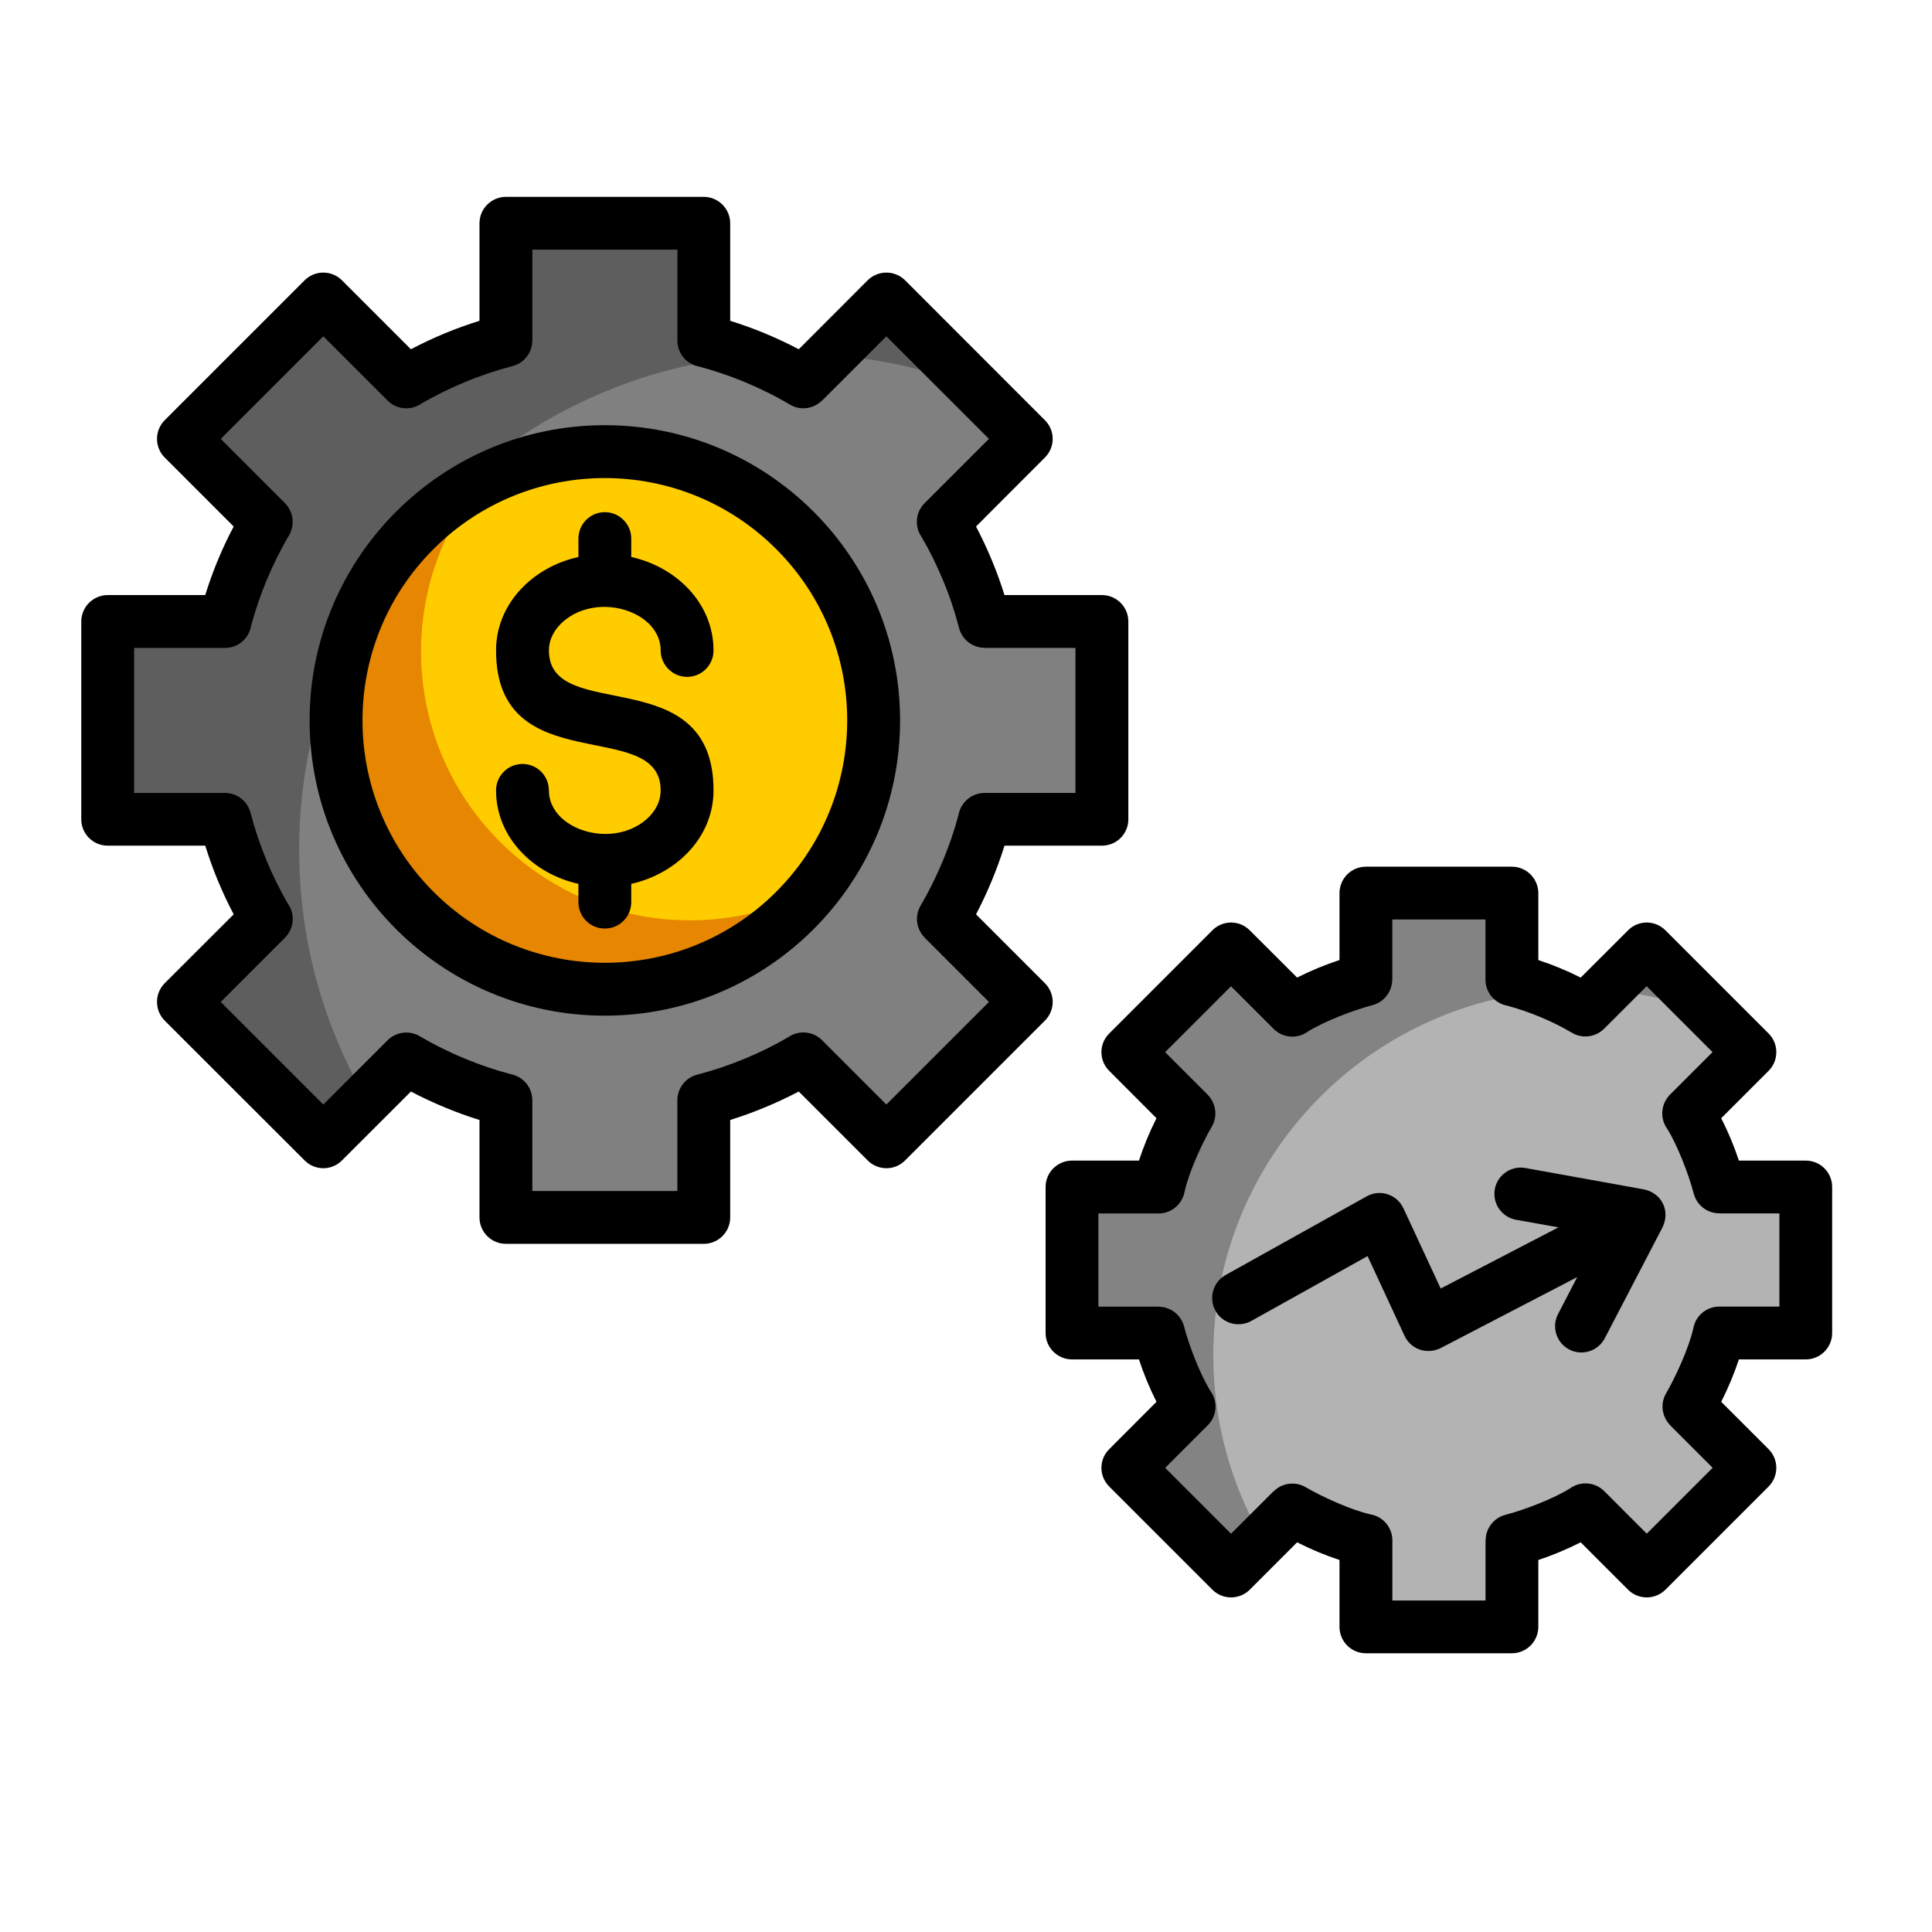
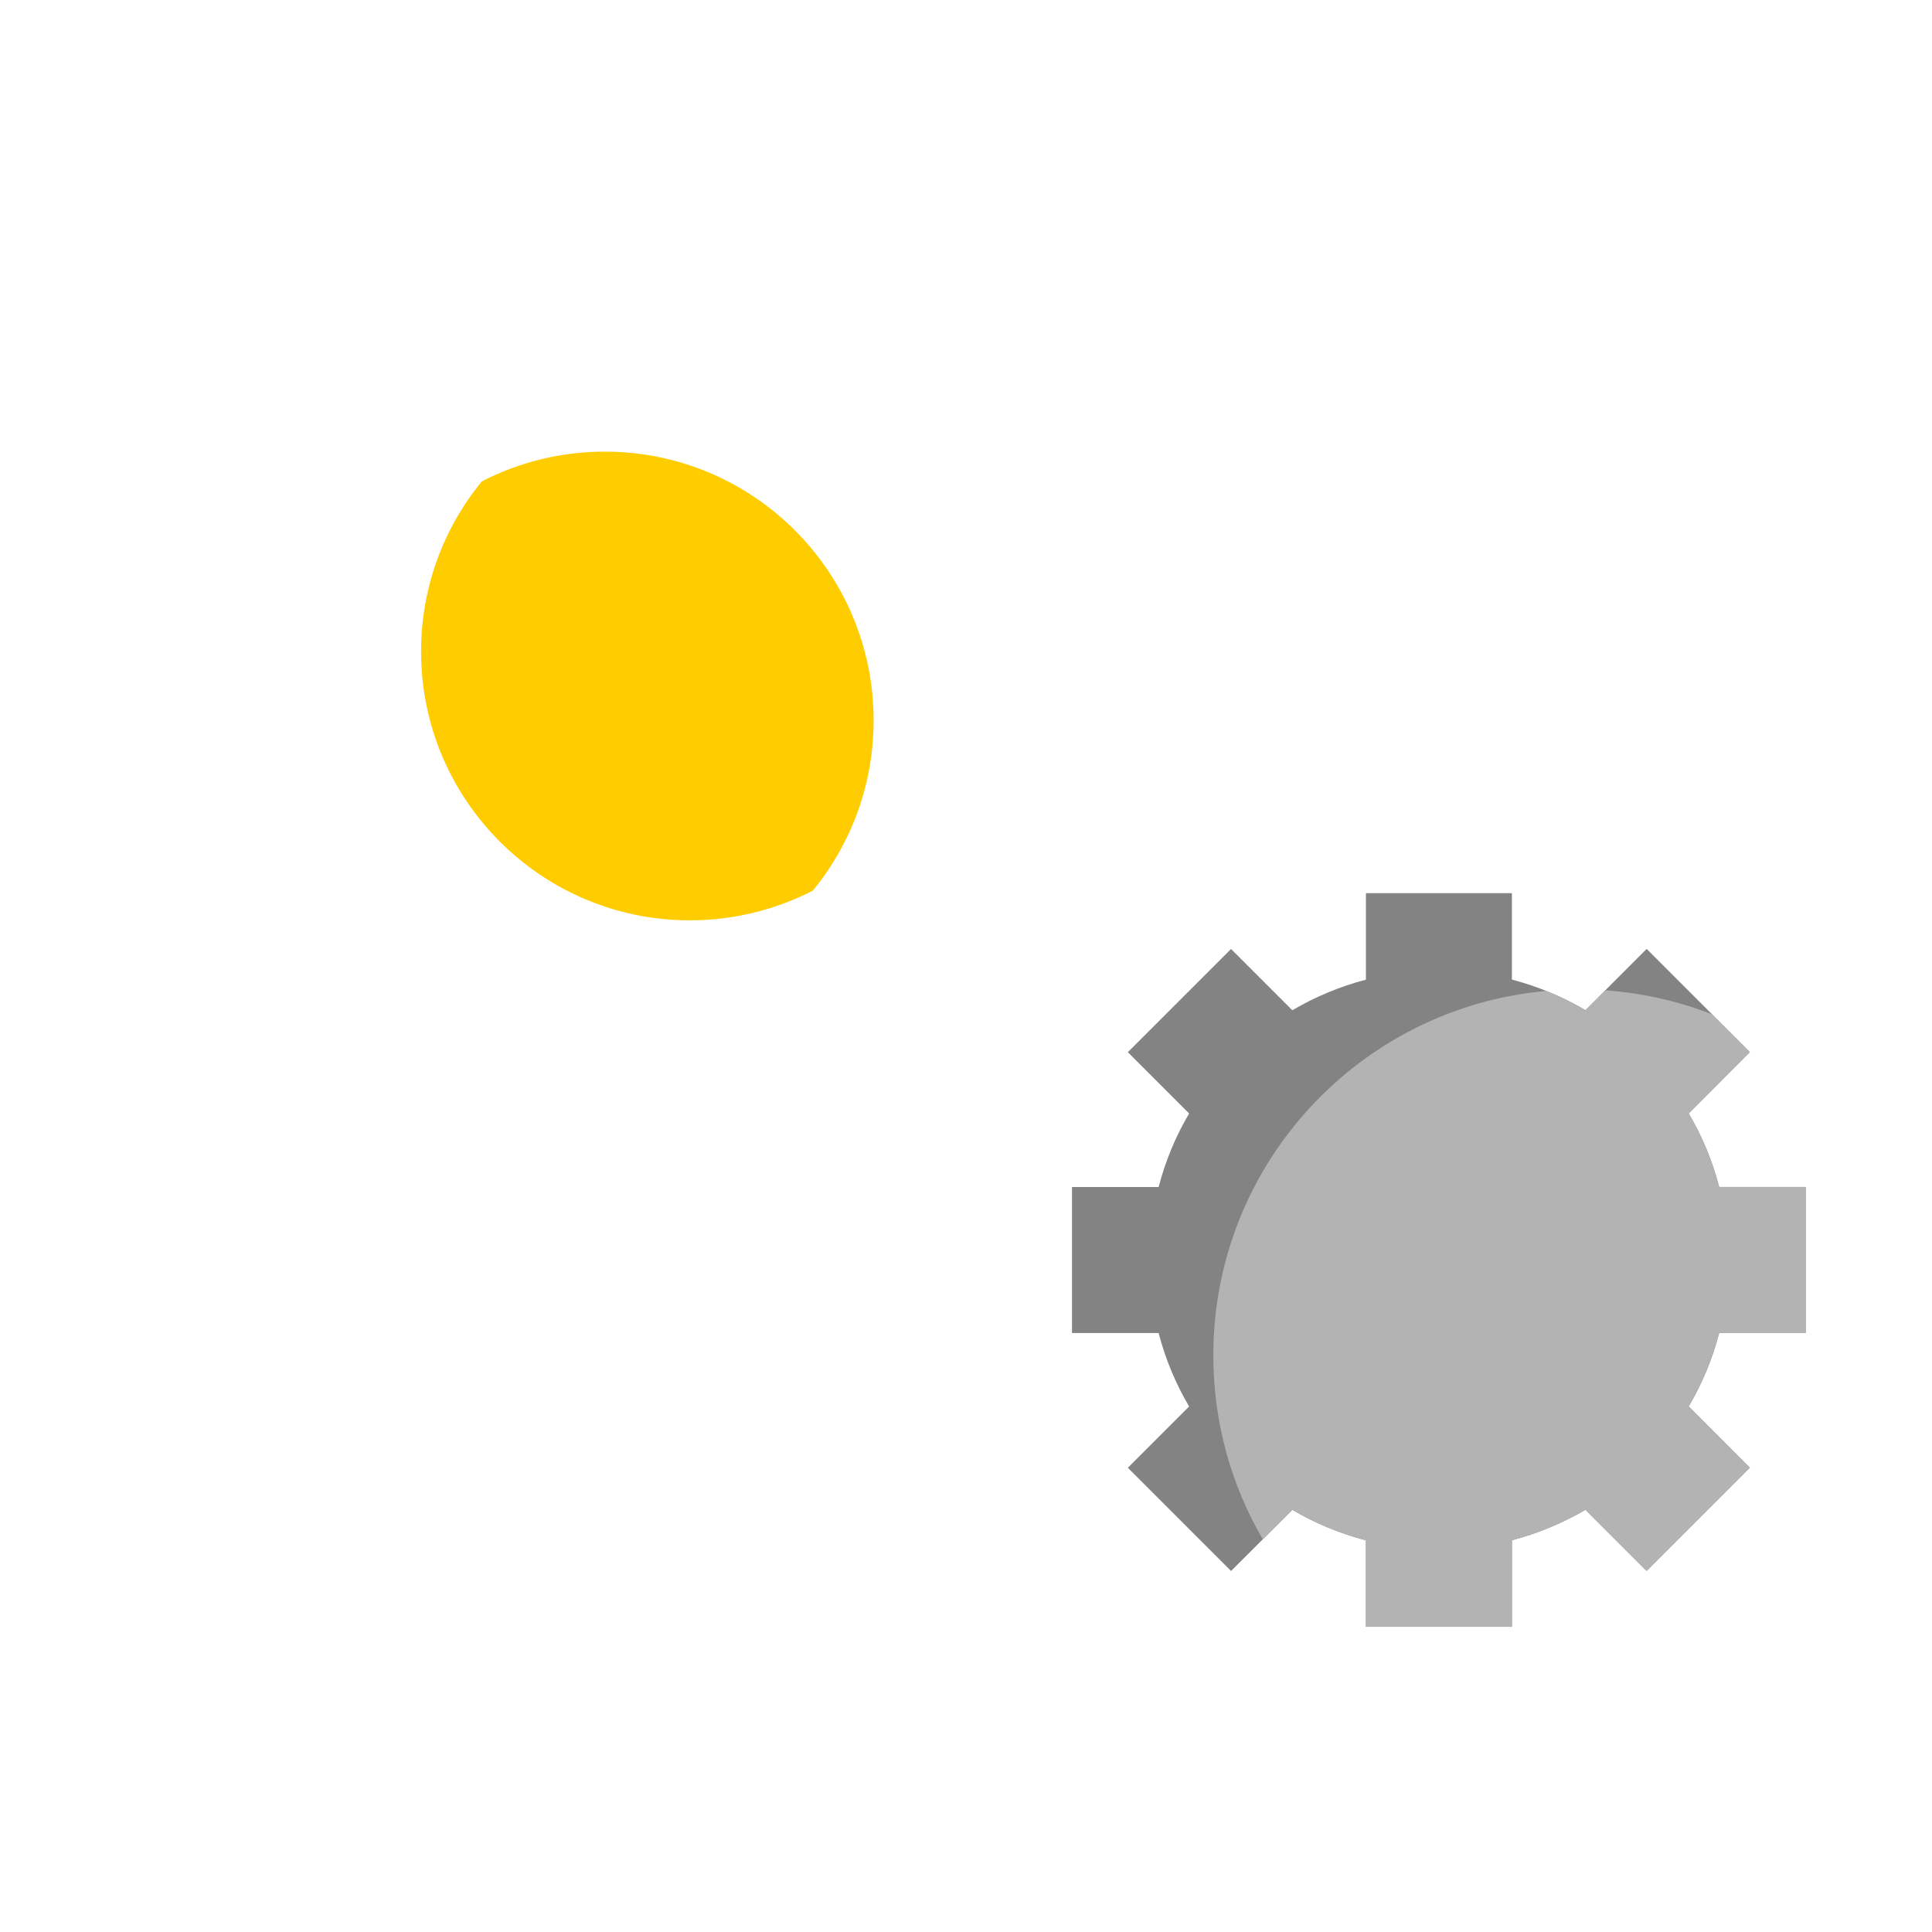
<svg xmlns="http://www.w3.org/2000/svg" version="1.1" id="Layer_1" x="0px" y="0px" viewBox="0 0 512 512" style="enable-background:new 0 0 512 512;" xml:space="preserve">
  <style type="text/css">
	.st0{fill-rule:evenodd;clip-rule:evenodd;fill:#056BB8;}
	.st1{fill-rule:evenodd;clip-rule:evenodd;fill:#0593FC;}
	.st2{fill-rule:evenodd;clip-rule:evenodd;fill:#E78600;}
	.st3{fill-rule:evenodd;clip-rule:evenodd;fill:#FFCC00;}
	.st4{fill-rule:evenodd;clip-rule:evenodd;fill:#F94640;}
	.st5{fill-rule:evenodd;clip-rule:evenodd;fill:#D7EBEB;}
	.st6{fill-rule:evenodd;clip-rule:evenodd;fill:#86E7FF;}
	.st7{fill-rule:evenodd;clip-rule:evenodd;fill:#808080;}
	.st8{fill-rule:evenodd;clip-rule:evenodd;fill:#0AB69F;}
	.st9{fill-rule:evenodd;clip-rule:evenodd;fill:#666666;}
	.st10{fill-rule:evenodd;clip-rule:evenodd;fill:#B3B3B3;}
	.st11{fill-rule:evenodd;clip-rule:evenodd;fill:#078574;}
	.st12{fill-rule:evenodd;clip-rule:evenodd;fill:#9E4521;}
	.st13{fill:#F94640;}
	.st14{fill-rule:evenodd;clip-rule:evenodd;fill:#B6332F;}
	.st15{fill-rule:evenodd;clip-rule:evenodd;fill:#ECA680;}
	.st16{fill-rule:evenodd;clip-rule:evenodd;fill:#F8BE9B;}
	.st17{fill-rule:evenodd;clip-rule:evenodd;fill:#A15030;}
	.st18{fill-rule:evenodd;clip-rule:evenodd;fill:#DD6E42;}
	.st19{fill-rule:evenodd;clip-rule:evenodd;fill:#5E5E5E;}
	.st20{fill-rule:evenodd;clip-rule:evenodd;fill:#838383;}
	.st21{fill-rule:evenodd;clip-rule:evenodd;fill:#C7DEE3;}
	.st22{fill-rule:evenodd;clip-rule:evenodd;fill:#EC9500;}
	.st23{fill-rule:evenodd;clip-rule:evenodd;fill:#9FAB84;}
	.st24{fill-rule:evenodd;clip-rule:evenodd;fill:#526033;}
	.st25{fill-rule:evenodd;clip-rule:evenodd;fill:#708446;}
	.st26{fill-rule:evenodd;clip-rule:evenodd;fill:#FFA203;}
	.st27{fill:#0593FC;}
	.st28{fill-rule:evenodd;clip-rule:evenodd;fill:#9BB2C2;}
	.st29{fill-rule:evenodd;clip-rule:evenodd;fill:#FFCC99;}
	.st30{fill-rule:evenodd;clip-rule:evenodd;fill:#B4C08B;}
	.st31{fill-rule:evenodd;clip-rule:evenodd;fill:#293856;}
	.st32{fill-rule:evenodd;clip-rule:evenodd;fill:#394D77;}
	.st33{fill-rule:evenodd;clip-rule:evenodd;fill:#4671B4;}
	.st34{fill:#B3B3B3;}
	.st35{fill-rule:evenodd;clip-rule:evenodd;fill:#FFCB5B;}
	.st36{fill-rule:evenodd;clip-rule:evenodd;fill:#FFEC91;}
	.st37{fill-rule:evenodd;clip-rule:evenodd;fill:#ECB64E;}
	.st38{fill:#808080;}
	.st39{fill-rule:evenodd;clip-rule:evenodd;fill:#EC7603;}
</style>
-   <path class="st19" d="M186.51,90.26c9.38,2.44,18.23,6.15,26.39,10.94l22-21.97l37.08,37.05l-22,22c4.79,8.16,8.5,17.04,10.97,26.42  h31.07v52.41h-31.07c-2.44,9.41-6.18,18.26-10.97,26.42l22,22l-37.08,37.08l-22-22c-8.14,4.79-17.01,8.5-26.39,10.94v31.1h-52.44  v-31.1c-9.38-2.44-18.25-6.15-26.42-10.94l-21.97,22l-37.08-37.08l21.97-22c-4.79-8.16-8.5-17.04-10.94-26.42h-31.1V164.7h31.1  c2.44-9.38,6.15-18.26,10.94-26.42l-21.97-22l37.08-37.05l21.97,21.97c8.16-4.79,17.04-8.5,26.42-10.94v-31.1h52.44V90.26z" />
-   <path class="st7" d="M198.81,94.32c4.9,1.93,9.61,4.25,14.09,6.89l7.12-7.11c13.44,0.96,26.33,3.91,38.35,8.62l13.61,13.58l-22,22  c4.79,8.16,8.5,17.04,10.97,26.42h31.07v52.41h-31.07c-2.44,9.41-6.18,18.26-10.97,26.42l22,22l-37.08,37.08l-22-22  c-8.16,4.79-17.01,8.5-26.39,10.94v31.1h-52.44v-31.1c-9.38-2.44-18.25-6.15-26.42-10.94l-10.6,10.6  c-11.31-19.39-17.77-41.95-17.77-66.05C79.28,156.59,131.8,100.3,198.81,94.32L198.81,94.32z" />
-   <path class="st2" d="M160.29,119.69c39.34,0,71.23,31.89,71.23,71.23c0,39.32-31.89,71.21-71.23,71.21s-71.23-31.89-71.23-71.21  C89.06,151.58,120.95,119.69,160.29,119.69L160.29,119.69z" />
  <path class="st3" d="M160.29,119.69c39.34,0,71.23,31.89,71.23,71.23c0,17.09-6.04,32.8-16.1,45.1c-9.78,5.02-20.86,7.88-32.6,7.88  c-39.35,0-71.23-31.92-71.23-71.23c0-17.12,6.04-32.83,16.1-45.1C137.47,122.52,148.56,119.69,160.29,119.69L160.29,119.69z" />
  <path class="st20" d="M400.67,259.6c6.92,1.81,13.46,4.56,19.5,8.11l16.21-16.24l27.35,27.35l-16.21,16.24  c3.54,6.01,6.29,12.56,8.08,19.5h22.93v38.69H455.6c-1.79,6.92-4.54,13.46-8.08,19.47l16.21,16.24l-27.35,27.35l-16.21-16.21  c-6.04,3.54-12.59,6.26-19.5,8.08v22.93h-38.69V408.2c-6.94-1.81-13.49-4.54-19.5-8.08l-16.24,16.21l-27.35-27.35l16.24-16.24  c-3.54-6.01-6.29-12.56-8.08-19.47h-22.96v-38.69h22.96c1.79-6.94,4.54-13.49,8.08-19.5l-16.24-16.24l27.35-27.35l16.24,16.24  c6.01-3.54,12.56-6.29,19.5-8.11v-22.93h38.69V259.6z" />
  <path class="st10" d="M409.77,262.61c3.6,1.45,7.09,3.15,10.4,5.1l5.24-5.27c9.92,0.71,19.42,2.89,28.29,6.35l10.03,10.03  l-16.21,16.24c3.54,6.01,6.29,12.56,8.08,19.5h22.93v38.69H455.6c-1.79,6.92-4.54,13.46-8.08,19.47l16.21,16.24l-27.35,27.35  l-16.21-16.21c-6.04,3.54-12.59,6.26-19.5,8.08v22.93h-38.69V408.2c-6.94-1.81-13.49-4.54-19.5-8.08l-7.82,7.82  c-8.36-14.31-13.12-30.98-13.12-48.76C321.53,308.59,360.3,267.03,409.77,262.61L409.77,262.61z" />
-   <path d="M425.27,354.68c-1.79,3.4-6.01,4.73-9.41,2.95c-3.43-1.79-4.73-6.01-2.95-9.41l5.07-9.78l-36.2,18.82l0,0  c-3.71,1.81-7.91,0.31-9.58-3.29l-9.78-21.09l-30.81,17.18c-3.37,1.87-7.63,0.68-9.5-2.69c-1.87-3.37-0.65-7.62,2.72-9.5  l37.36-20.83c3.54-1.98,8.02-0.54,9.72,3.17v-0.03l9.89,21.29l31.21-16.21l-11.23-2.01c-3.8-0.68-6.32-4.31-5.64-8.11  c0.68-3.77,4.31-6.29,8.11-5.61l30.81,5.56c5.33,0.74,7.94,6.01,5.24,10.71L425.27,354.68z M407.67,254.42  c3.88,1.28,7.57,2.81,11.23,4.65l12.56-12.53c2.72-2.75,7.14-2.75,9.89,0l27.35,27.35c2.72,2.72,2.72,7.17,0,9.89l-12.56,12.56  c1.84,3.63,3.4,7.34,4.68,11.23h17.72c3.88,0,7,3.12,7,7v38.69c0,3.86-3.12,7-7,7h-17.72c-1.28,3.88-2.83,7.57-4.68,11.23  l12.56,12.56c2.72,2.72,2.72,7.14,0,9.89l-27.35,27.35c-2.75,2.72-7.17,2.72-9.89,0l-12.56-12.56c-3.66,1.84-7.34,3.4-11.23,4.68  v17.72c0,3.88-3.15,7-7,7h-38.69c-3.88,0-7-3.12-7-7v-17.72c-3.88-1.28-7.6-2.83-11.23-4.68l-12.56,12.56  c-2.72,2.72-7.17,2.72-9.89,0l-27.35-27.35c-2.75-2.75-2.75-7.17,0-9.89l12.53-12.56c-1.84-3.66-3.37-7.34-4.65-11.23h-17.74  c-3.85,0-7-3.15-7-7v-38.69c0-3.88,3.15-7,7-7h17.74c1.28-3.88,2.81-7.6,4.65-11.23l-12.53-12.56c-2.75-2.72-2.75-7.17,0-9.89  l27.35-27.35c2.72-2.75,7.17-2.75,9.89,0l12.56,12.53c3.63-1.84,7.34-3.37,11.23-4.65v-17.74c0-3.85,3.12-7,7-7h38.69  c3.85,0,7,3.15,7,7V254.42z M408.01,269.44c-2.81-1.16-5.67-2.15-8.56-2.92c-3.29-0.6-5.78-3.46-5.78-6.89v-15.96h-24.69v15.96  h-0.03c0,3.09-2.1,5.92-5.24,6.75c-4.99,1.3-12.93,4.34-17.21,7.06c-2.72,1.93-6.52,1.67-8.99-0.79l-11.28-11.28l-17.46,17.46  l11.28,11.28v0.03c2.18,2.18,2.72,5.67,1.08,8.45c-2.64,4.48-6.09,12.16-7.2,17.21c-0.6,3.29-3.46,5.78-6.89,5.78h-15.96v24.69  h15.96v0.03c3.09,0,5.92,2.07,6.75,5.22c1.3,5.02,4.34,12.95,7.06,17.21c1.93,2.75,1.67,6.55-0.79,8.99l-11.28,11.28l17.46,17.46  l11.28-11.28l0.03,0.03c2.18-2.21,5.67-2.72,8.48-1.08c4.45,2.61,12.13,6.07,17.18,7.2c3.29,0.57,5.78,3.43,5.78,6.89v15.93h24.69  V408.2h0.03c0-3.09,2.07-5.92,5.22-6.75c5.02-1.3,12.95-4.34,17.21-7.06c2.75-1.93,6.55-1.67,8.99,0.77l11.28,11.28l17.46-17.46  l-11.28-11.28h0.03c-2.18-2.21-2.72-5.67-1.08-8.48c2.61-4.48,6.07-12.13,7.2-17.18c0.57-3.29,3.43-5.78,6.89-5.78h15.93v-24.69  H455.6v-0.03c-3.12,0-5.92-2.1-6.75-5.24c-1.3-4.99-4.34-12.93-7.06-17.21c-1.93-2.72-1.67-6.52,0.77-8.99l11.28-11.28l-17.46-17.46  l-11.28,11.28l0,0c-2.21,2.18-5.67,2.72-8.48,1.08C413.94,272.13,411.04,270.69,408.01,269.44L408.01,269.44z M153.29,142.73  c0-3.86,3.12-7,7-7c3.85,0,7,3.15,7,7v4.88c11.96,2.64,21.8,12.27,21.8,24.77c0,3.86-3.12,7-7,7c-3.85,0-7-3.15-7-7  c0-10.29-16.44-15.65-25.71-7.77c-2.41,2.04-3.91,4.79-3.91,7.77c0,19.73,43.62,2.27,43.62,37.08c0,12.47-9.84,22.11-21.8,24.77  v4.85c0,3.88-3.15,7-7,7c-3.88,0-7-3.12-7-7v-4.85c-11.96-2.66-21.83-12.3-21.83-24.77c0-3.88,3.15-7,7-7c3.88,0,7,3.12,7,7  c0,10.29,16.47,15.65,25.74,7.77c2.41-2.04,3.88-4.79,3.88-7.77c0-19.76-43.62-2.27-43.62-37.08c0-12.5,9.86-22.14,21.83-24.77  V142.73z M160.29,112.68c43.2,0,78.24,35.04,78.24,78.24s-35.04,78.24-78.24,78.24s-78.24-35.04-78.24-78.24  S117.09,112.68,160.29,112.68L160.29,112.68z M205.7,145.51c-25.09-25.09-65.76-25.09-90.82,0c-25.09,25.06-25.09,65.74,0,90.82  c25.06,25.09,65.74,25.09,90.82,0C230.79,211.24,230.79,170.57,205.7,145.51L205.7,145.51z M193.51,85.02  c6.32,1.96,12.3,4.45,18.17,7.54l18.26-18.28c2.75-2.72,7.17-2.72,9.92,0l37.05,37.08c2.75,2.72,2.75,7.17,0,9.89l-18.25,18.28  c3.06,5.84,5.56,11.85,7.54,18.17h25.82c3.88,0,7,3.15,7,7v52.44c0,3.86-3.12,6.97-7,6.97h-25.82c-1.98,6.35-4.48,12.33-7.54,18.2  l18.25,18.25c2.75,2.75,2.75,7.17,0,9.92l-37.05,37.05c-2.75,2.75-7.17,2.75-9.92,0l-18.26-18.26c-5.87,3.06-11.85,5.56-18.17,7.54  v25.82c0,3.88-3.15,7-7,7h-52.44c-3.85,0-7-3.12-7-7v-25.82c-6.32-1.98-12.33-4.48-18.17-7.54l-18.28,18.26  c-2.72,2.75-7.17,2.75-9.89,0l-37.08-37.05c-2.72-2.75-2.72-7.17,0-9.92l18.28-18.25c-3.09-5.87-5.56-11.85-7.54-18.2H28.54  c-3.85,0-7-3.12-7-6.97V164.7c0-3.85,3.15-7,7-7h25.85c1.96-6.32,4.45-12.33,7.54-18.17l-18.28-18.28c-2.72-2.72-2.72-7.17,0-9.89  l37.08-37.08c2.72-2.72,7.17-2.72,9.89,0l18.28,18.28c5.84-3.09,11.85-5.58,18.17-7.54V59.17c0-3.86,3.15-7,7-7h52.44  c3.85,0,7,3.15,7,7V85.02z M197.4,101.26c-3.97-1.64-7.99-3-12.1-4.11c-3.29-0.57-5.78-3.43-5.78-6.89V66.17h-38.44v24.09h-0.03  c0,3.12-2.07,5.95-5.22,6.75c-4.31,1.13-8.53,2.55-12.64,4.25c-4.03,1.67-7.85,3.57-11.48,5.67c-2.75,1.93-6.55,1.67-8.99-0.77  L85.68,89.13L58.5,116.31l17.04,17.04h-0.03c2.21,2.18,2.72,5.67,1.11,8.48c-2.24,3.77-4.22,7.77-5.98,11.99  c-1.64,3.94-3,7.99-4.11,12.1c-0.57,3.29-3.43,5.78-6.89,5.78H35.54v38.44h24.09l0,0c3.12,0,5.95,2.1,6.75,5.24  c1.13,4.28,2.55,8.5,4.25,12.64c1.67,4.02,3.57,7.85,5.67,11.48c1.93,2.72,1.67,6.55-0.77,8.99L58.5,265.53l27.18,27.18l17.04-17.04  l0,0c2.21-2.18,5.67-2.72,8.48-1.08c3.77,2.21,7.77,4.22,11.99,5.95c3.94,1.64,7.99,3.03,12.1,4.11c3.29,0.6,5.78,3.46,5.78,6.92  v24.07h38.44v-24.07l0,0c0-3.12,2.1-5.95,5.24-6.77c4.28-1.11,8.5-2.52,12.64-4.25c4.03-1.67,7.85-3.54,11.48-5.67  c2.72-1.93,6.55-1.67,8.99,0.79l17.04,17.04l27.18-27.18l-17.04-17.04v-0.03c-2.18-2.18-2.72-5.64-1.08-8.45  c2.21-3.77,4.22-7.8,5.95-11.99c1.64-3.97,3.03-7.99,4.11-12.1c0.6-3.29,3.46-5.78,6.92-5.78h24.07V171.7h-24.07v-0.03  c-3.12,0-5.95-2.07-6.77-5.22c-1.11-4.31-2.52-8.53-4.25-12.64c-1.67-4.03-3.54-7.85-5.67-11.48c-1.93-2.75-1.67-6.55,0.79-8.99  l17.04-17.04L234.9,89.13l-17.04,17.04l-0.03-0.03c-2.18,2.21-5.64,2.75-8.45,1.11C205.62,105,201.59,103.02,197.4,101.26  L197.4,101.26z" />
</svg>